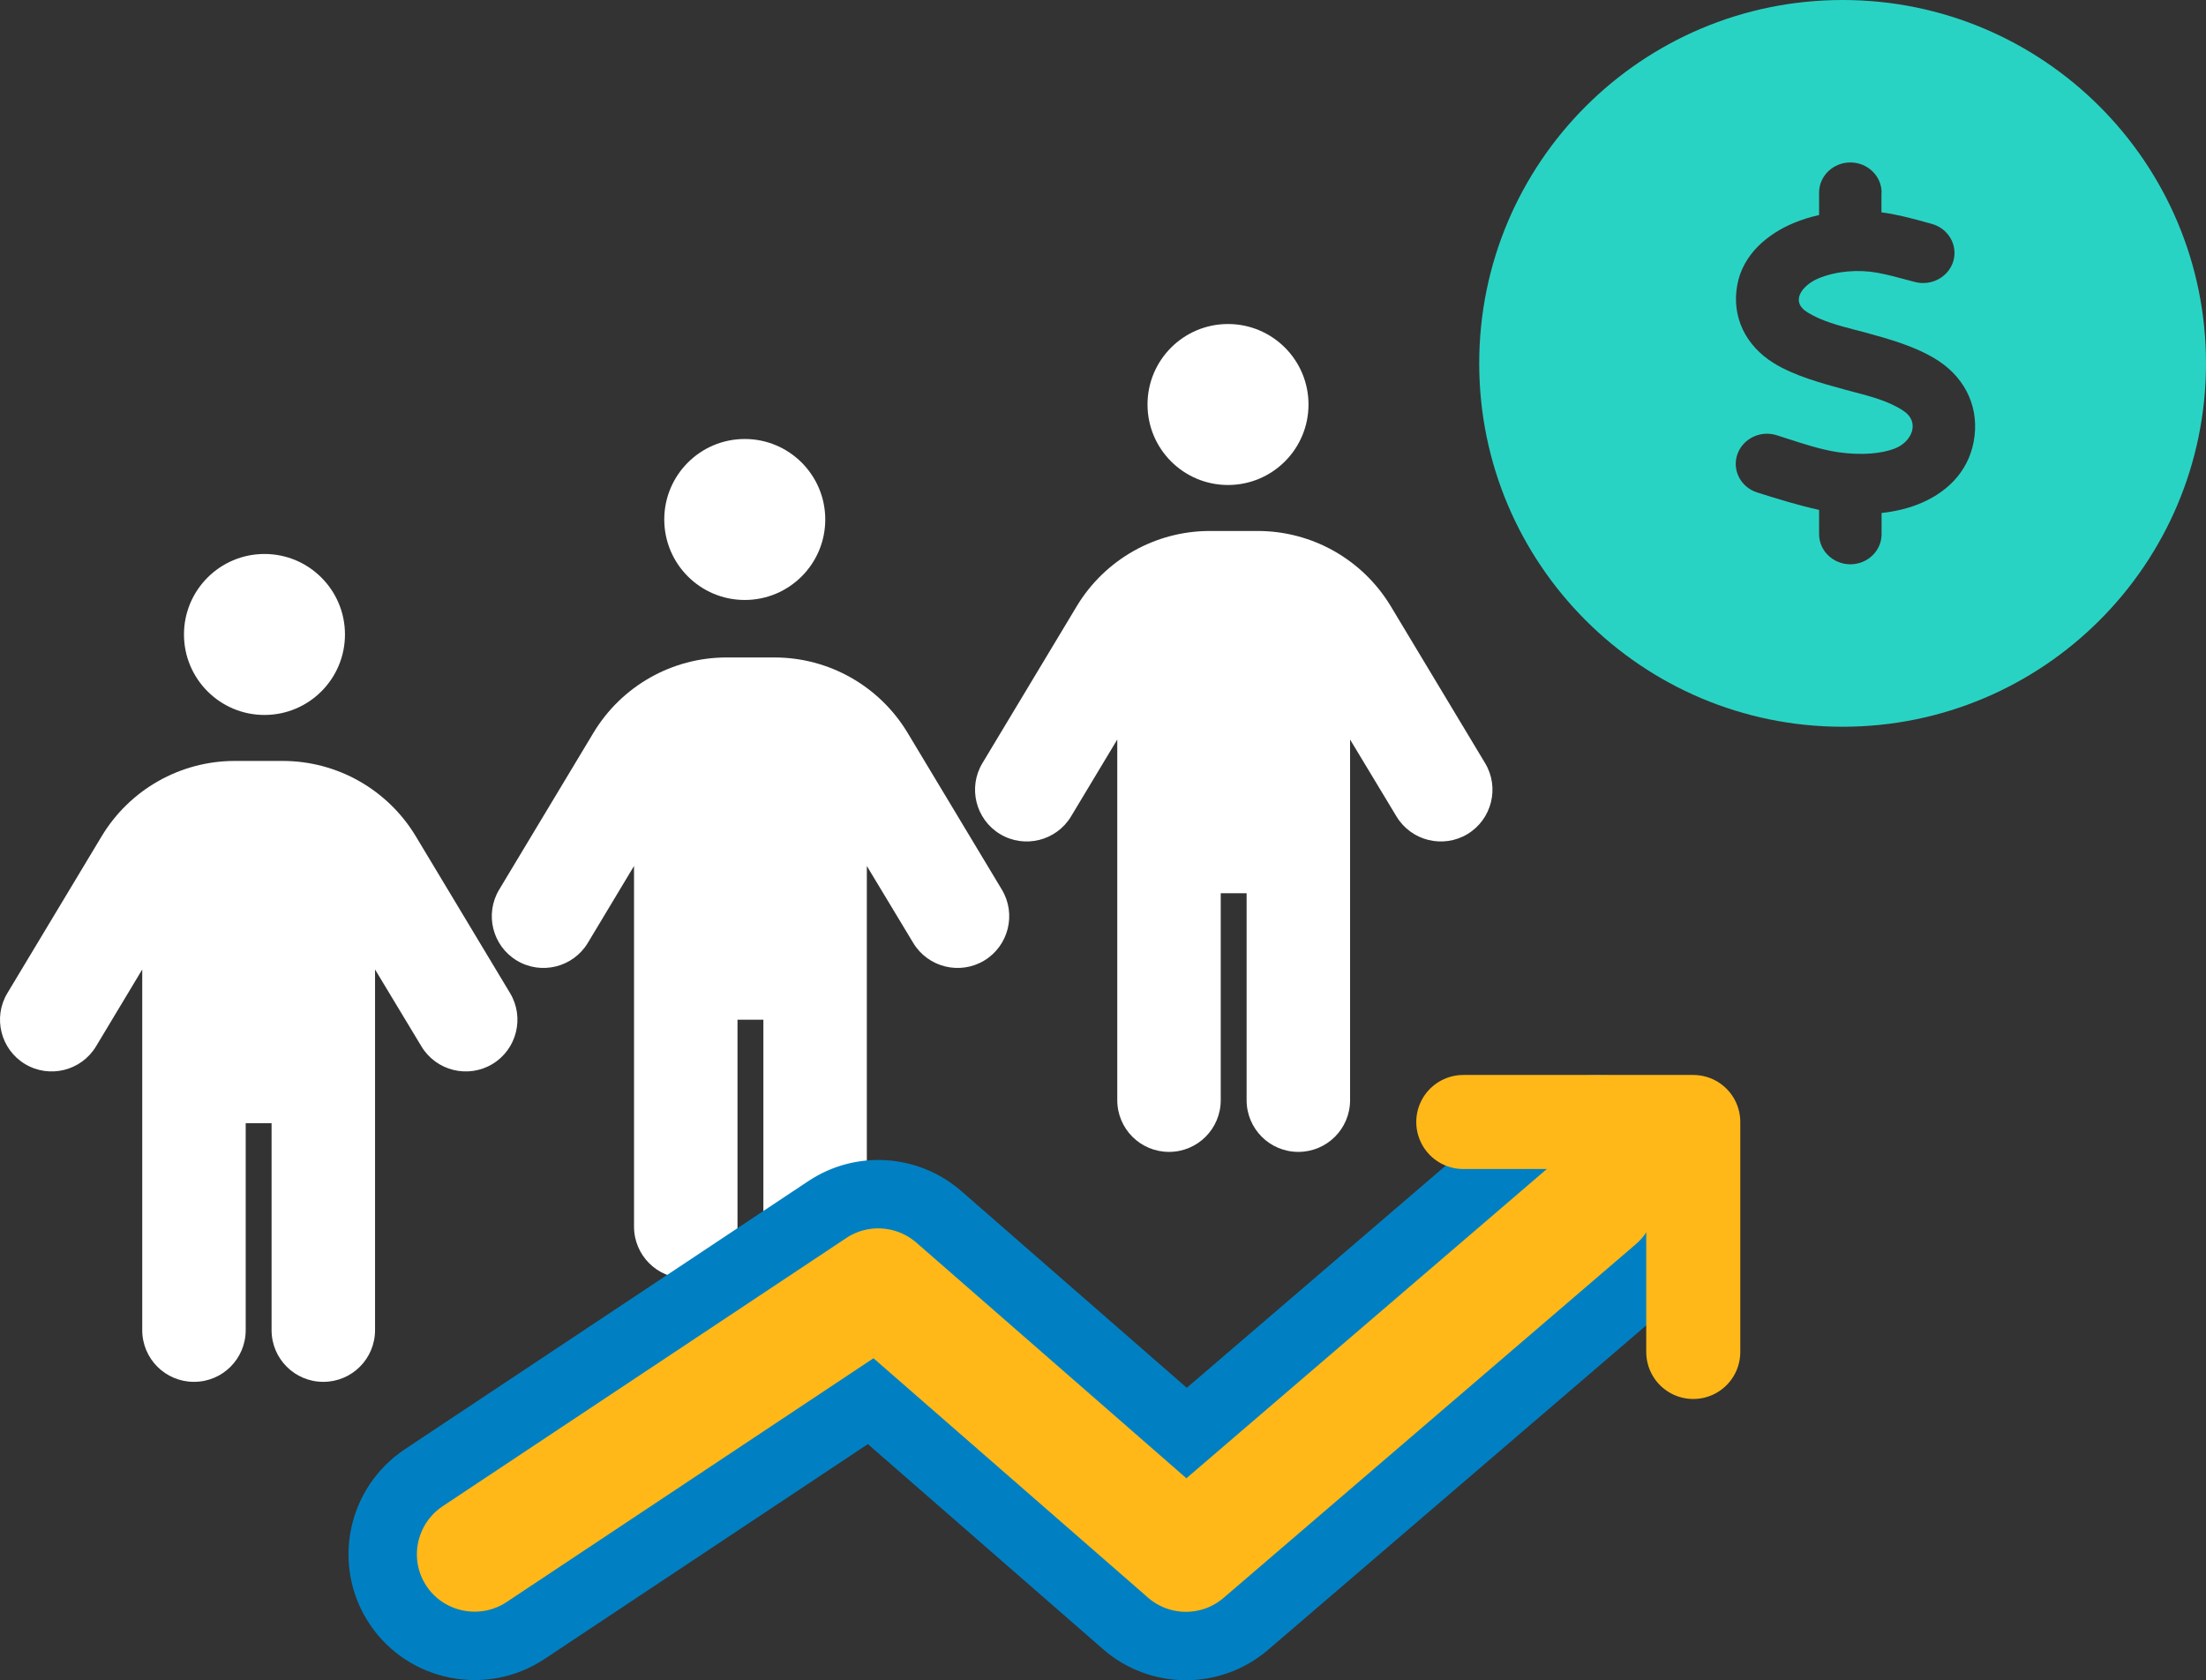
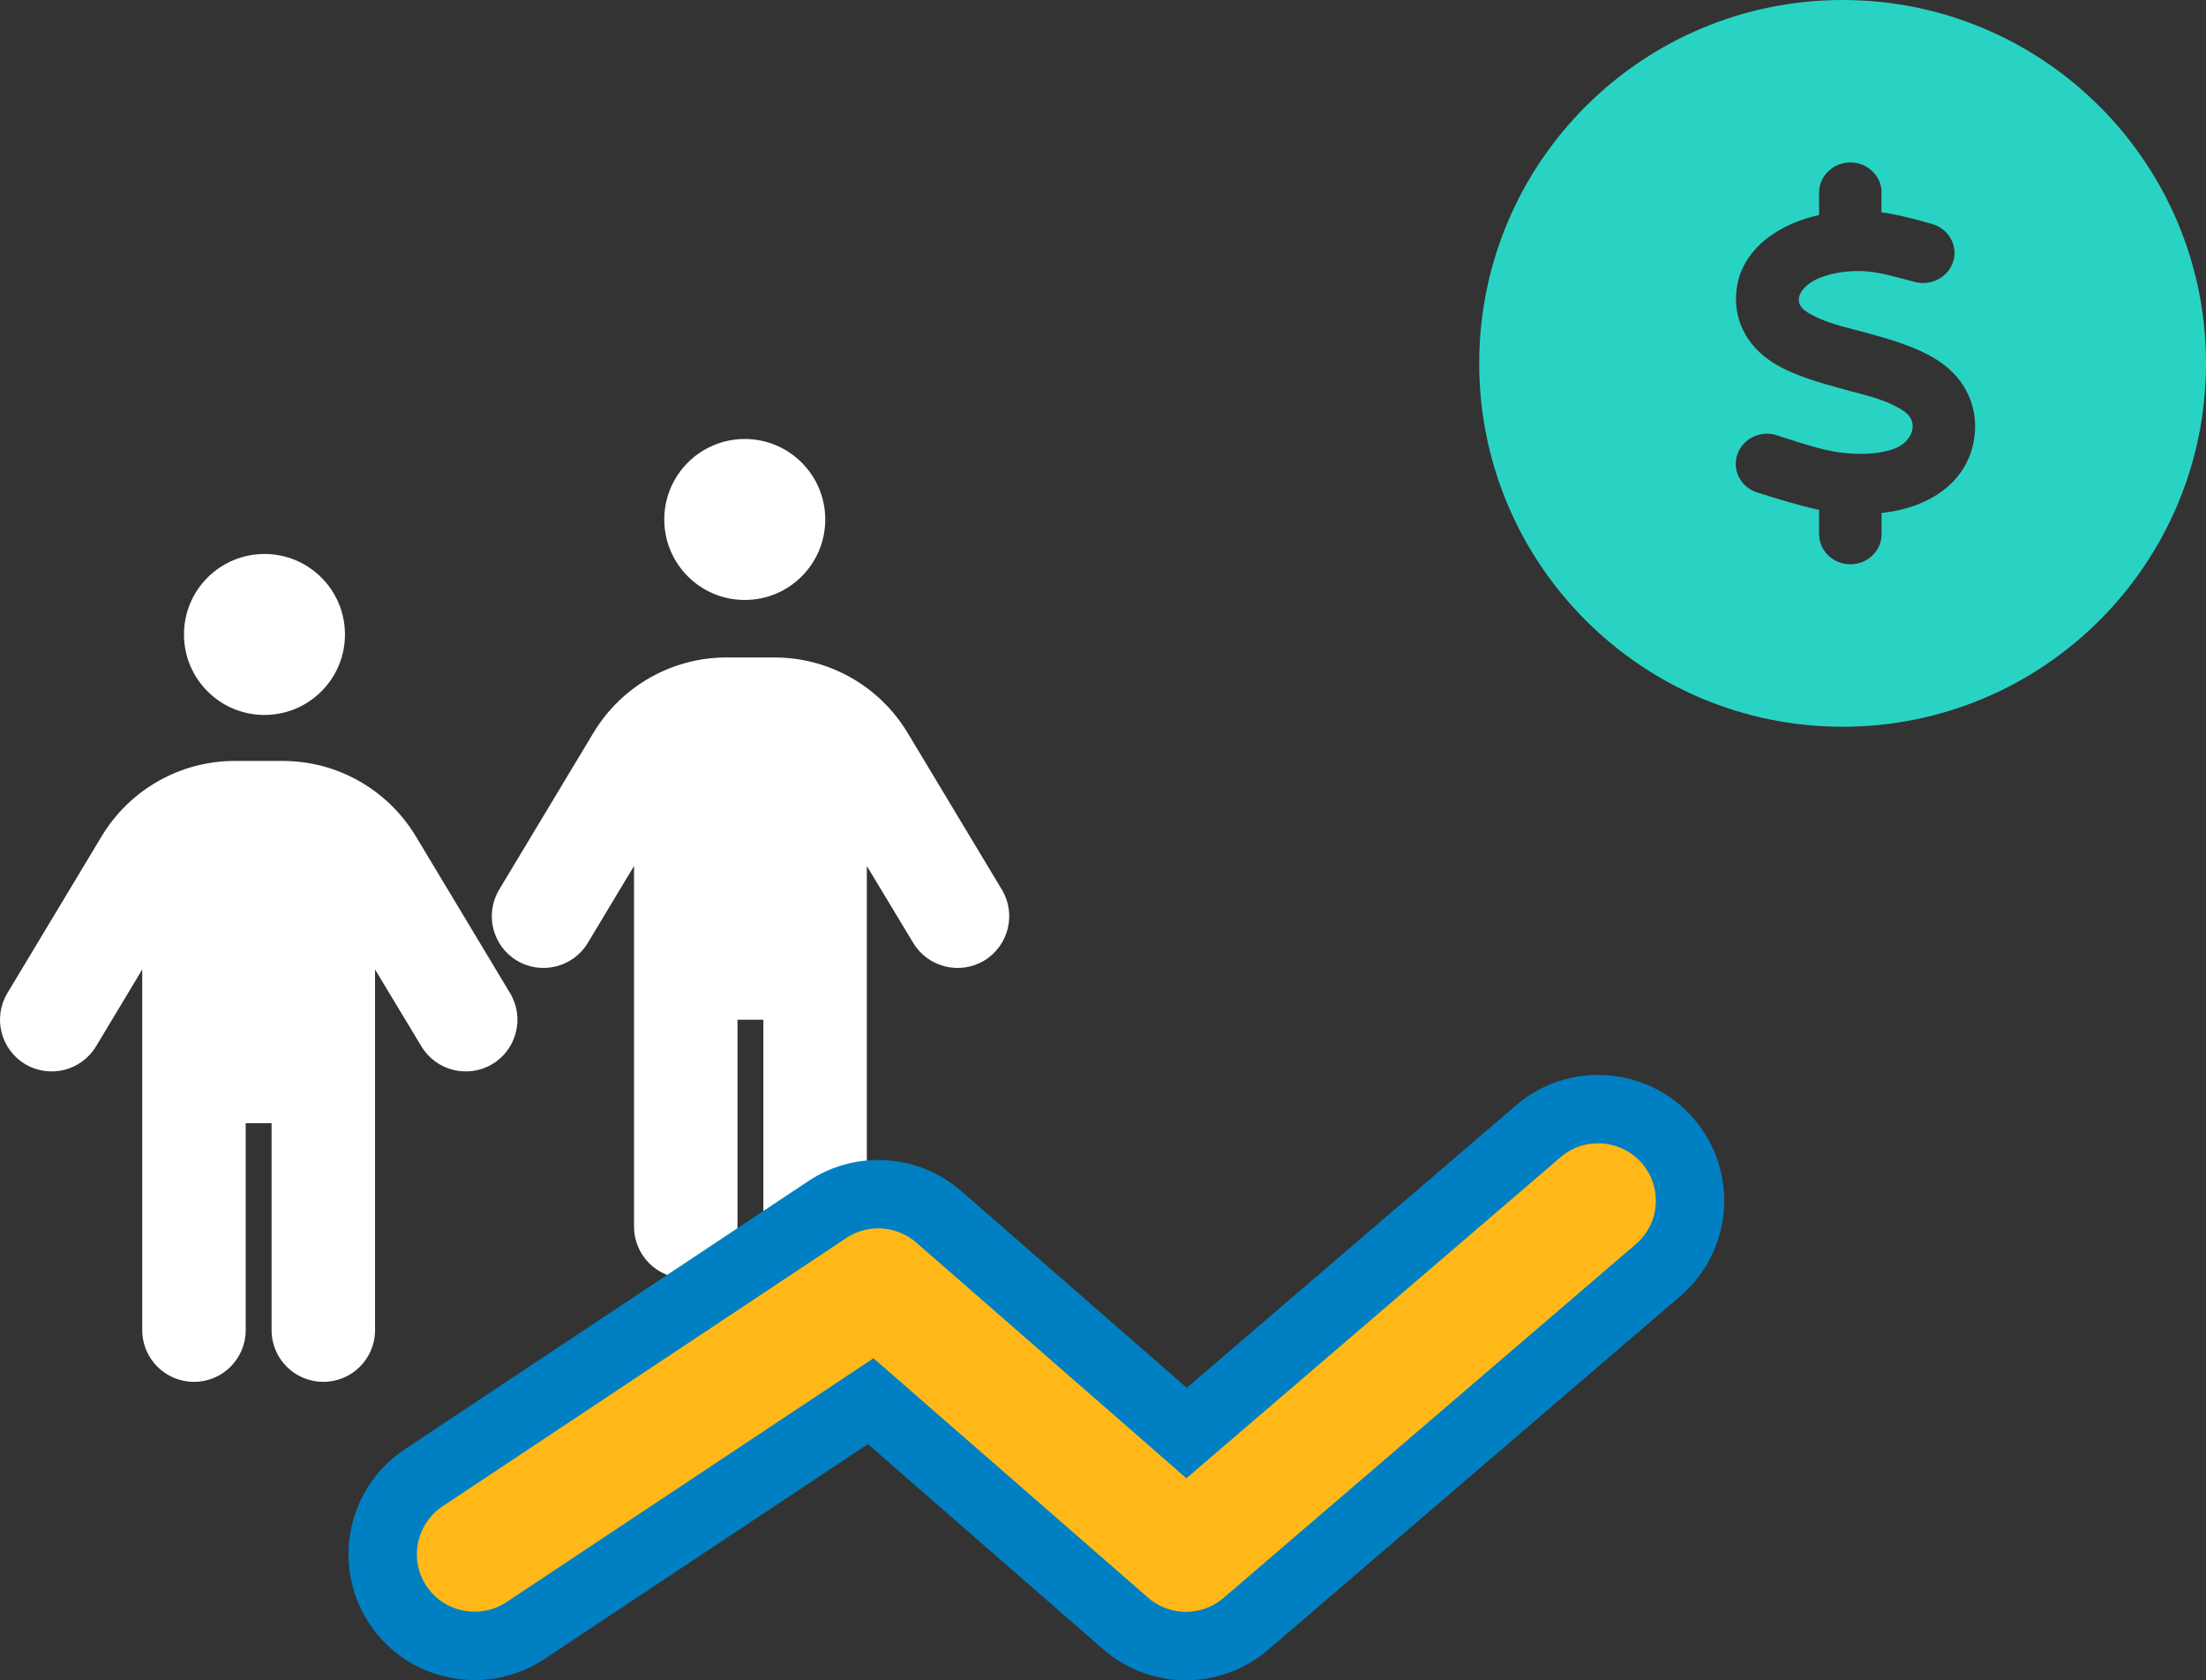
<svg xmlns="http://www.w3.org/2000/svg" xmlns:xlink="http://www.w3.org/1999/xlink" width="258px" height="196.518px" viewBox="0 0 258 196.518" version="1.1">
  <rect x="0" y="0" width="258" height="196.518" fill="#333333" stroke="none" />
  <title>fiscal-impact-icon</title>
  <defs>
    <polygon id="path-1" points="0 0 143.897 0 143.897 53.793 0 53.793" />
  </defs>
  <g id="Website" stroke="none" stroke-width="1" fill="none" fill-rule="evenodd">
    <g id="ct-unspoken-crisisv3a" transform="translate(-915, -3325)">
      <g id="Fiscal" transform="translate(0, 3238)">
        <g id="fiscal-impact-icon" transform="translate(915, 87)">
          <g id="person-solid" transform="translate(0, 64.793)" fill="#FFFFFF" fill-rule="nonzero">
            <path d="M21.517,9.414 C21.517,4.215 25.732,0 30.931,0 C36.13,0 40.345,4.215 40.345,9.414 C40.345,14.613 36.13,18.828 30.931,18.828 C25.732,18.828 21.517,14.613 21.517,9.414 Z M28.736,66.577 L28.736,90.777 C28.736,94.124 26.033,96.828 22.686,96.828 C19.339,96.828 16.635,94.124 16.635,90.777 L16.635,48.597 L11.227,57.596 C9.506,60.451 5.782,61.377 2.926,59.657 C0.071,57.936 -0.855,54.212 0.865,51.357 L11.889,33.017 C15.179,27.553 21.079,24.207 27.451,24.207 L33.067,24.207 C39.439,24.207 45.338,27.553 48.628,33.017 L59.652,51.357 C61.373,54.212 60.446,57.936 57.591,59.657 C54.736,61.377 51.011,60.451 49.29,57.596 L43.863,48.597 L43.863,90.777 C43.863,94.124 41.159,96.828 37.813,96.828 C34.466,96.828 31.762,94.124 31.762,90.777 L31.762,66.577 L28.736,66.577 Z" id="Shape" />
          </g>
          <g id="person-solid-copy" transform="translate(57.517, 51.345)" fill="#FFFFFF" fill-rule="nonzero">
            <path d="M20.172,9.414 C20.172,4.215 24.387,0 29.586,0 C34.785,0 39,4.215 39,9.414 C39,14.613 34.785,18.828 29.586,18.828 C24.387,18.828 20.172,14.613 20.172,9.414 Z M28.736,67.922 L28.736,92.122 C28.736,95.469 26.033,98.172 22.686,98.172 C19.339,98.172 16.635,95.469 16.635,92.122 L16.635,49.941 L11.227,58.941 C9.506,61.796 5.782,62.722 2.926,61.002 C0.071,59.281 -0.855,55.557 0.865,52.702 L11.889,34.362 C15.179,28.898 21.079,25.552 27.451,25.552 L33.067,25.552 C39.439,25.552 45.338,28.898 48.628,34.362 L59.652,52.702 C61.373,55.557 60.446,59.281 57.591,61.002 C54.736,62.722 51.011,61.796 49.29,58.941 L43.863,49.941 L43.863,92.122 C43.863,95.469 41.159,98.172 37.813,98.172 C34.466,98.172 31.762,95.469 31.762,92.122 L31.762,67.922 L28.736,67.922 Z" id="Shape" />
          </g>
          <g id="person-solid-copy-2" transform="translate(114.034, 37.897)" fill="#FFFFFF" fill-rule="nonzero">
-             <path d="M20.172,9.414 C20.172,4.215 24.387,0 29.586,0 C34.785,0 39,4.215 39,9.414 C39,14.613 34.785,18.828 29.586,18.828 C24.387,18.828 20.172,14.613 20.172,9.414 Z M28.736,66.577 L28.736,90.777 C28.736,94.124 26.033,96.828 22.686,96.828 C19.339,96.828 16.635,94.124 16.635,90.777 L16.635,48.597 L11.227,57.596 C9.506,60.451 5.782,61.377 2.926,59.657 C0.071,57.936 -0.855,54.212 0.865,51.357 L11.889,33.017 C15.179,27.553 21.079,24.207 27.451,24.207 L33.067,24.207 C39.439,24.207 45.338,27.553 48.628,33.017 L59.652,51.357 C61.373,54.212 60.446,57.936 57.591,59.657 C54.736,61.377 51.011,60.451 49.29,57.596 L43.863,48.597 L43.863,90.777 C43.863,94.124 41.159,96.828 37.813,96.828 C34.466,96.828 31.762,94.124 31.762,90.777 L31.762,66.577 L28.736,66.577 Z" id="Shape" />
-           </g>
+             </g>
          <g id="circle-dollar-solid" transform="translate(173, 0)" fill="#29D3C4" fill-rule="nonzero">
            <path d="M42.5,85 C65.972,85 85,65.972 85,42.5 C85,19.028 65.972,0 42.5,0 C19.028,0 0,19.028 0,42.5 C0,65.972 19.028,85 42.5,85 Z M47.043,22.524 L47.043,24.84 C48.685,25.036 50.326,25.477 51.951,25.917 C52.272,25.999 52.577,26.08 52.898,26.178 C54.844,26.7 55.995,28.641 55.454,30.518 C54.912,32.394 52.898,33.487 50.952,32.981 C50.682,32.916 50.428,32.834 50.157,32.769 C48.973,32.443 47.788,32.133 46.587,31.904 C44.353,31.496 41.764,31.692 39.683,32.557 C37.821,33.34 36.281,35.232 38.396,36.537 C40.055,37.565 42.085,38.087 44.014,38.593 C44.421,38.691 44.81,38.805 45.199,38.903 C47.839,39.621 51.206,40.551 53.728,42.215 C57.01,44.384 58.55,47.908 57.823,51.693 C57.129,55.347 54.489,57.745 51.325,58.985 C50.005,59.507 48.566,59.833 47.06,59.997 L47.06,62.476 C47.06,64.418 45.419,66 43.405,66 C41.392,66 39.75,64.418 39.75,62.476 L39.75,59.638 C37.297,59.099 34.894,58.349 32.508,57.598 C30.596,56.995 29.546,54.988 30.189,53.145 C30.832,51.301 32.897,50.29 34.809,50.91 C35.232,51.04 35.655,51.187 36.078,51.318 C37.99,51.938 39.953,52.574 41.916,52.884 C44.793,53.292 47.094,53.047 48.6,52.46 C50.631,51.677 51.595,49.344 49.599,48.039 C47.89,46.913 45.774,46.358 43.761,45.836 C43.371,45.738 42.999,45.64 42.61,45.526 C40.055,44.825 36.857,43.96 34.454,42.476 C31.154,40.436 29.479,37.043 30.189,33.275 C30.866,29.718 33.743,27.353 36.789,26.08 C37.72,25.689 38.718,25.379 39.75,25.15 L39.75,22.524 C39.75,20.582 41.392,19 43.405,19 C45.419,19 47.06,20.582 47.06,22.524 L47.043,22.524 Z" id="Shape" />
          </g>
          <g id="Group-3" transform="translate(29.31, 134.724)">
            <mask id="mask-2" fill="white">
              <use xlink:href="#path-1" />
            </mask>
            <g id="Clip-2" />
          </g>
          <path d="M179.927,132.298 C182.166,130.378 184.985,129.545 187.729,129.756 C190.472,129.966 193.134,131.219 195.059,133.45 C196.993,135.691 197.835,138.516 197.623,141.262 C197.412,143.997 196.157,146.653 193.897,148.575 L145.676,189.95 C143.657,191.672 141.143,192.533 138.63,192.517 C136.129,192.501 133.631,191.618 131.626,189.865 L101.829,163.882 L61.446,190.719 C58.987,192.345 56.081,192.83 53.381,192.288 C50.676,191.746 48.184,190.176 46.55,187.722 C44.913,185.262 44.428,182.366 44.972,179.671 C45.514,176.984 47.08,174.497 49.543,172.848 L96.768,141.464 C98.781,140.126 101.118,139.545 103.412,139.694 C105.703,139.843 107.951,140.723 109.784,142.308 L138.775,167.608 Z" id="Fill-1" stroke="#0080C3" stroke-width="8" fill="#FFB818" />
-           <polyline id="Path-6" stroke="#FFB818" stroke-width="11" stroke-linecap="round" stroke-linejoin="round" points="171.138 131.228 198.034 131.228 198.034 158.125" />
        </g>
      </g>
    </g>
  </g>
</svg>